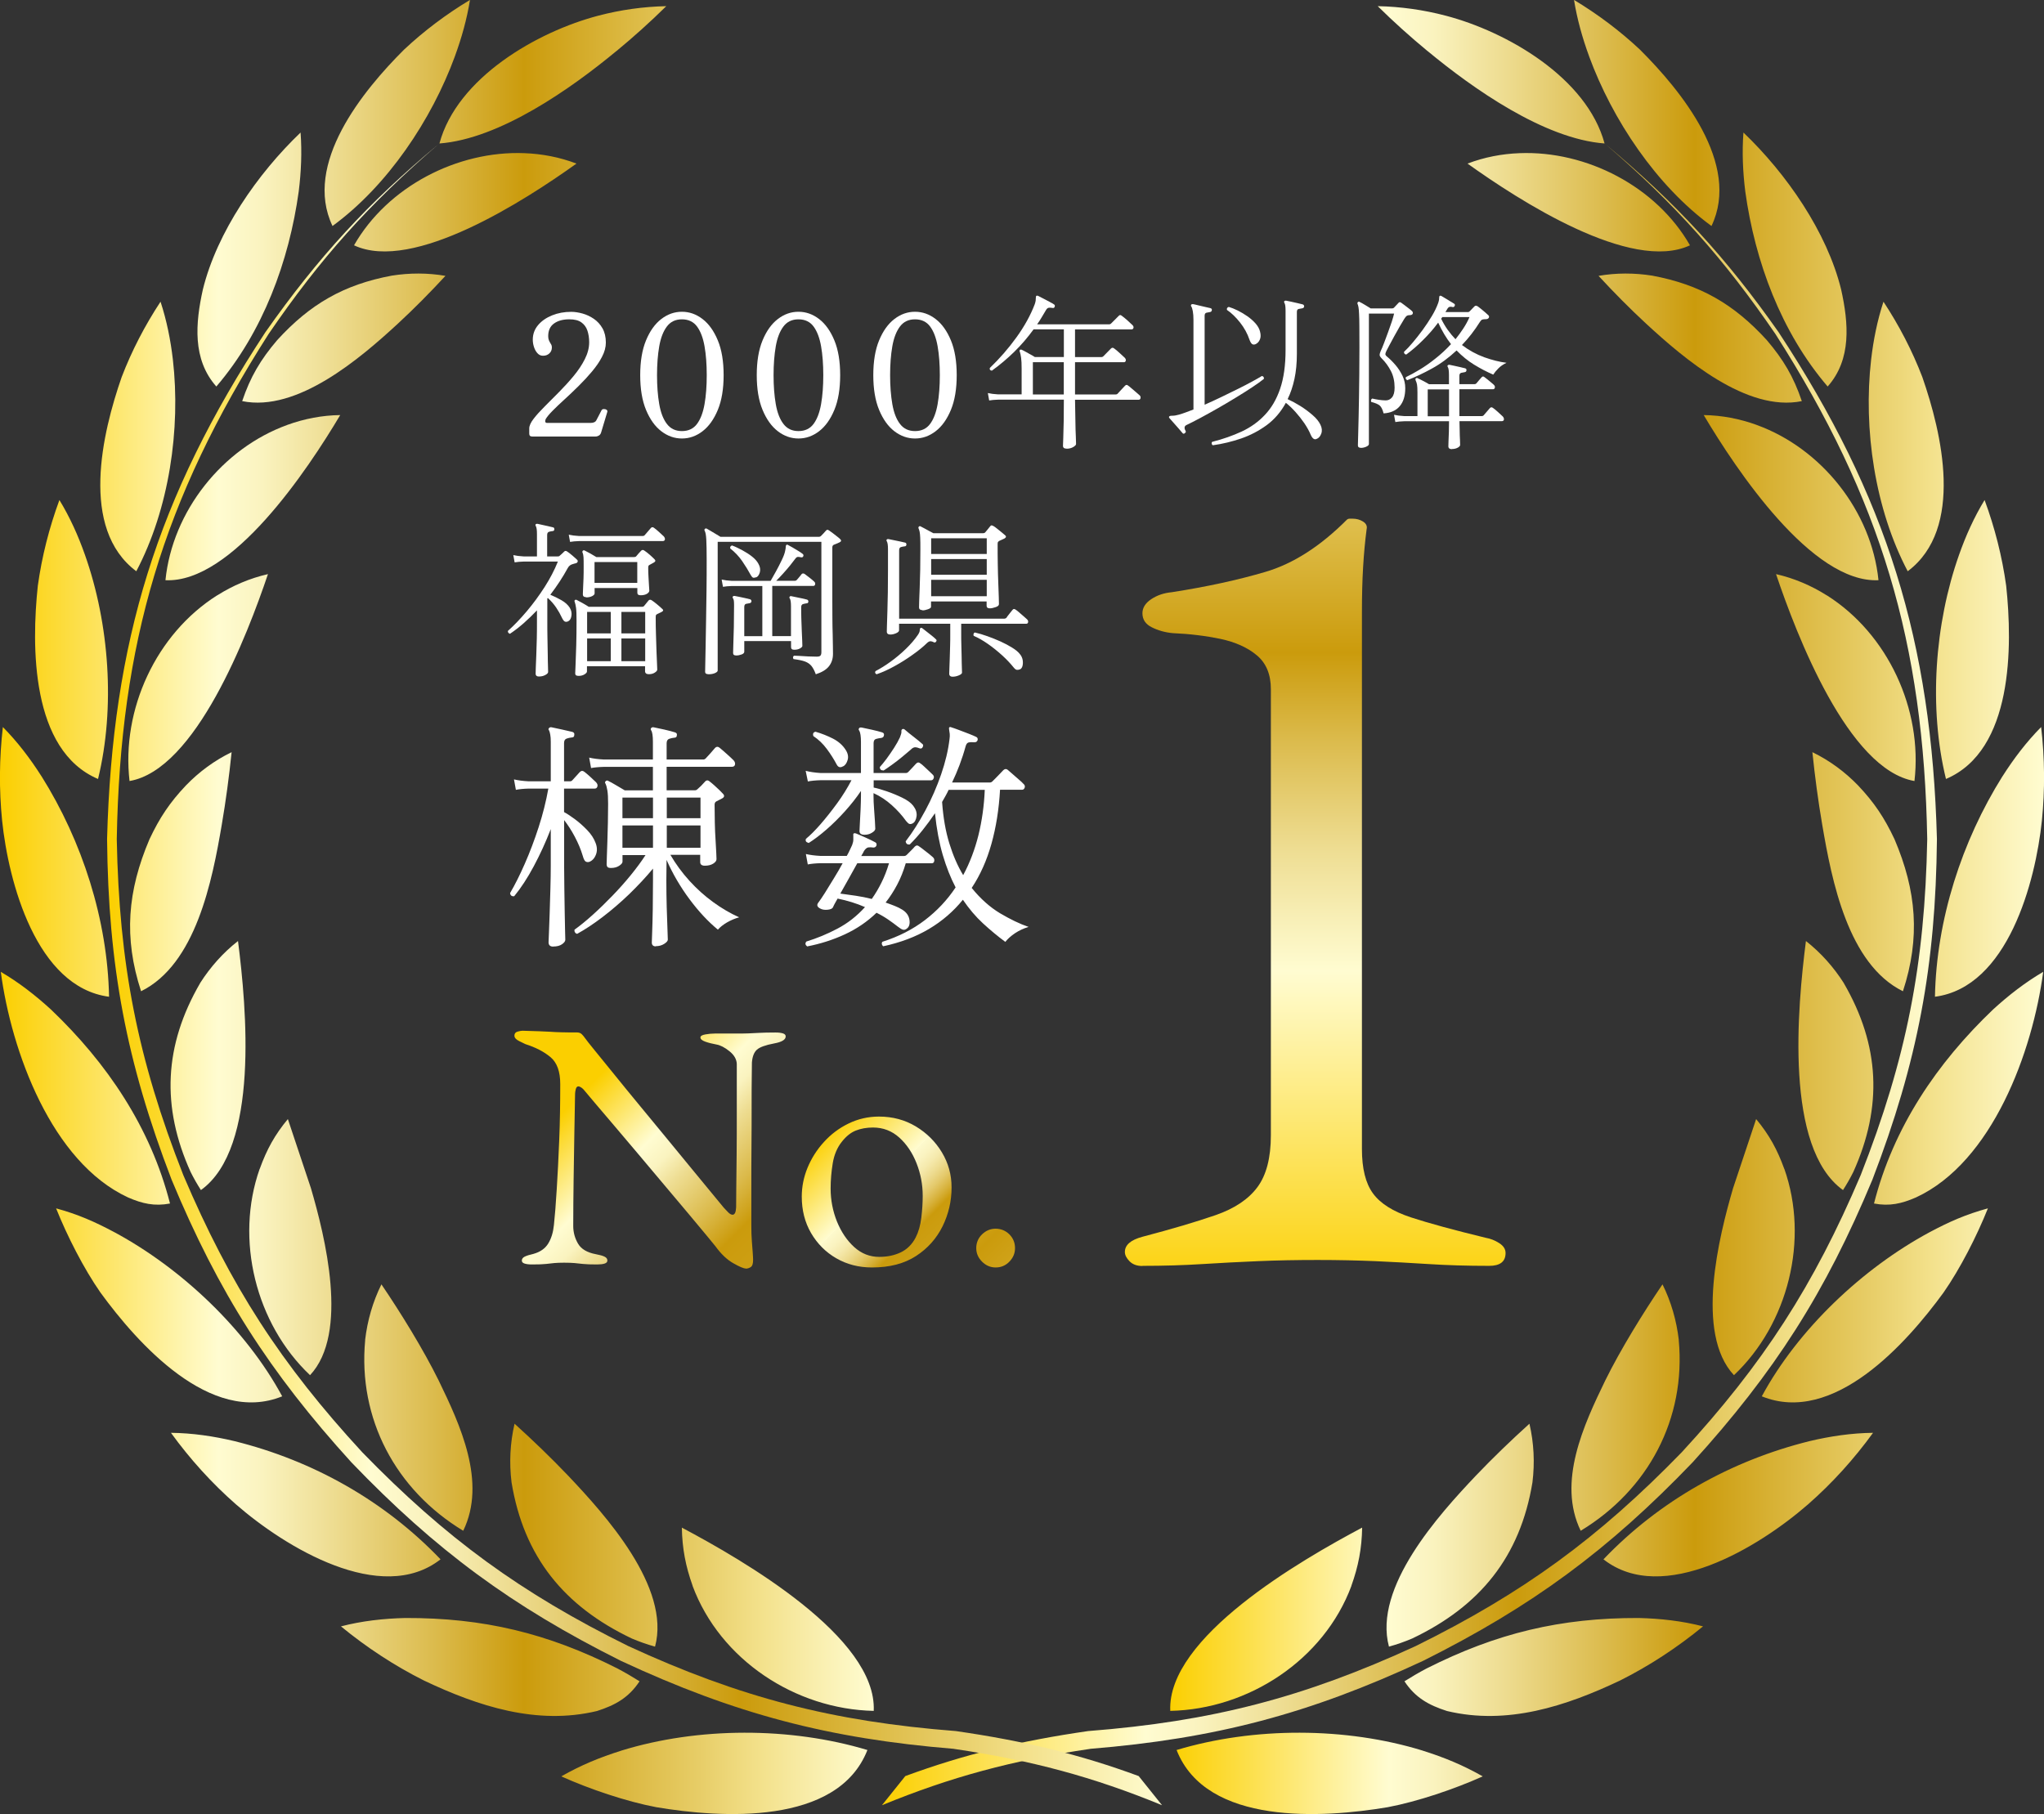
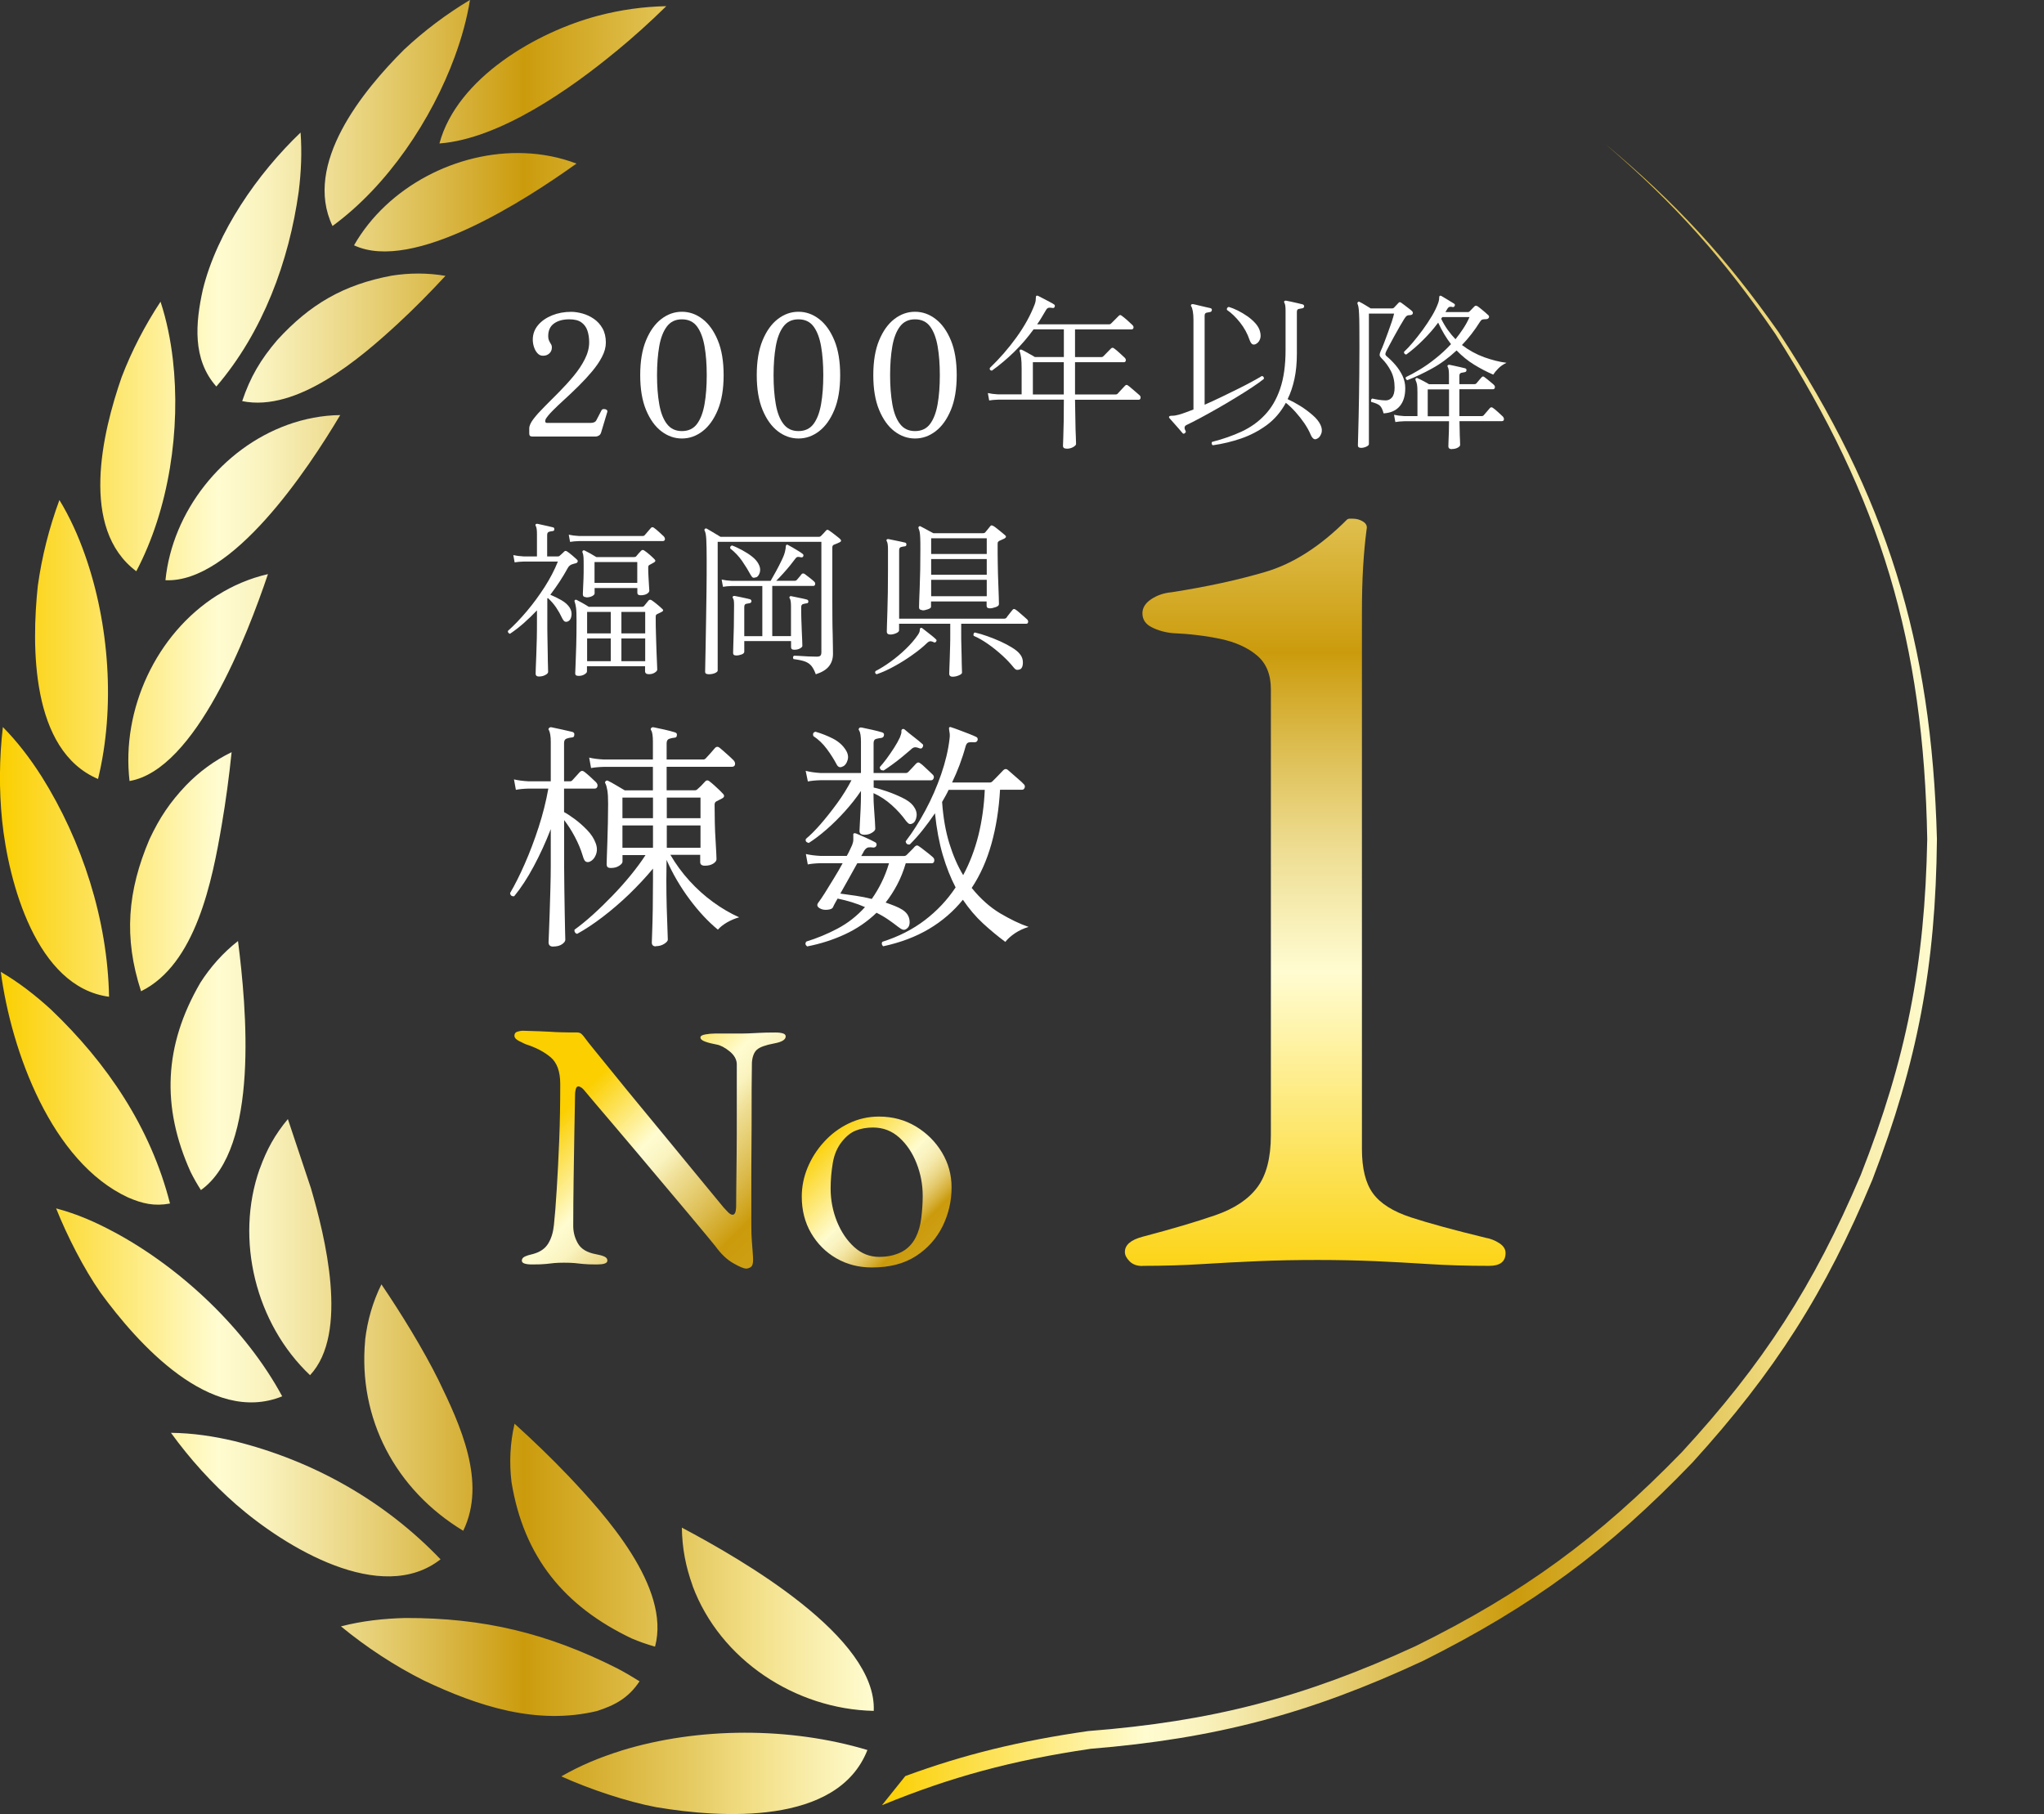
<svg xmlns="http://www.w3.org/2000/svg" xmlns:xlink="http://www.w3.org/1999/xlink" viewBox="0 0 278.34 247.06">
  <rect x="0" y="0" width="278.34" height="247.06" fill="#333333" stroke="none" />
  <linearGradient id="a" gradientUnits="userSpaceOnUse" x1="159.36" x2="278.34" y1="123.53" y2="123.53">
    <stop offset="0" stop-color="#fbcf00" />
    <stop offset=".25" stop-color="#fffcd1" />
    <stop offset=".3" stop-color="#faf3bf" />
    <stop offset=".38" stop-color="#eedd92" />
    <stop offset=".5" stop-color="#dbba4b" />
    <stop offset=".6" stop-color="#cb9b0c" />
    <stop offset=".8" stop-color="#e7cd67" />
    <stop offset=".87" stop-color="#f3e18b" />
    <stop offset="1" stop-color="#fffcd1" />
  </linearGradient>
  <linearGradient id="b" x1="120.12" x2="263.76" xlink:href="#a" y1="132.74" y2="132.74" />
  <linearGradient id="c" x1="0" x2="118.98" xlink:href="#a" />
  <linearGradient id="d" x1="14.58" x2="158.22" xlink:href="#a" y1="132.74" y2="132.74" />
  <linearGradient id="e" gradientUnits="userSpaceOnUse" x1="60.29" x2="171.92" y1="127.64" y2="239.27">
    <stop offset=".18" stop-color="#fbcf00" />
    <stop offset=".25" stop-color="#fffcd1" />
    <stop offset=".27" stop-color="#faf3bf" />
    <stop offset=".29" stop-color="#eedd92" />
    <stop offset=".33" stop-color="#dbba4b" />
    <stop offset=".36" stop-color="#cb9b0c" />
    <stop offset=".73" stop-color="#e7cd67" />
    <stop offset=".87" stop-color="#f3e18b" />
    <stop offset="1" stop-color="#fffcd1" />
  </linearGradient>
  <linearGradient id="f" gradientUnits="userSpaceOnUse" x1="75.13" x2="166.78" y1="118.23" y2="209.88">
    <stop offset=".4" stop-color="#fbcf00" />
    <stop offset=".48" stop-color="#fffcd1" />
    <stop offset=".48" stop-color="#fdf9cc" />
    <stop offset=".49" stop-color="#faf3c0" />
    <stop offset=".5" stop-color="#f5e9ac" />
    <stop offset=".51" stop-color="#eddb8f" />
    <stop offset=".52" stop-color="#e4c96b" />
    <stop offset=".53" stop-color="#d8b33e" />
    <stop offset=".54" stop-color="#cb9b0c" />
    <stop offset=".78" stop-color="#e7cd67" />
    <stop offset=".87" stop-color="#f3e18b" />
    <stop offset="1" stop-color="#fffcd1" />
  </linearGradient>
  <linearGradient id="g" gradientUnits="userSpaceOnUse" x1="80.61" x2="173.71" y1="114.98" y2="208.08">
    <stop offset="0" stop-color="#fbcf00" />
    <stop offset=".25" stop-color="#fffcd1" />
    <stop offset=".29" stop-color="#faf3bf" />
    <stop offset=".37" stop-color="#eedd92" />
    <stop offset=".49" stop-color="#dbba4b" />
    <stop offset=".58" stop-color="#cb9b0c" />
    <stop offset=".79" stop-color="#e7cd67" />
    <stop offset=".87" stop-color="#f3e18b" />
    <stop offset="1" stop-color="#fffcd1" />
  </linearGradient>
  <linearGradient id="h" gradientUnits="userSpaceOnUse" x1="179.11" x2="179.11" y1="177.41" y2="10.39">
    <stop offset="0" stop-color="#fbcf00" />
    <stop offset=".27" stop-color="#fffcd1" />
    <stop offset=".3" stop-color="#faf3bf" />
    <stop offset=".37" stop-color="#eedd92" />
    <stop offset=".46" stop-color="#dbba4b" />
    <stop offset=".53" stop-color="#cb9b0c" />
    <stop offset=".68" stop-color="#e7cd67" />
    <stop offset=".74" stop-color="#f3e18b" />
    <stop offset="1" stop-color="#fffcd1" />
  </linearGradient>
-   <path d="m216.39 7.66c3.17 8.65 9.17 17.64 16.67 23.12 4.04-8.45-4.15-18.45-9.74-24.02-2.74-2.57-5.77-4.84-8.98-6.77.42 2.61 1.14 5.18 2.05 7.66zm-22.66 230.76c-10.48-3.23-23-3.24-33.51-.08 4.05 10.34 20.01 9.26 28.74 7.79 4.09-.77 9.13-2.48 12.95-4.2-2.71-1.54-5.21-2.57-8.19-3.51zm29.42-18.06c-10.66-.03-19.37 2.07-28.88 6.87-1.04.55-2.02 1.12-3.02 1.75 1.47 2.23 3.3 3.25 5.8 4.05 8.19 1.96 16.17-.65 23.55-4.15 4.03-2.02 7.83-4.52 11.31-7.38-2.85-.74-5.82-1.07-8.76-1.14zm23.27-24.09c-10.69 2.65-20.45 8.13-28.07 16.1 8.09 6.33 21.18-1.66 27.85-7.48 3.31-2.9 6.28-6.19 8.86-9.75-2.9.03-5.82.46-8.64 1.13zm16.32-28.44c-9.11 4.91-17.89 13.2-22.83 22.34 9.77 3.96 19.71-7.22 24.74-14.12 2.27-3.25 4.55-7.72 6.05-11.48-2.97.81-5.24 1.81-7.96 3.26zm8.68-30.36c-7.66 7.3-13.6 16.09-16.23 26.44 2.12.4 3.77.02 5.72-.83 10.4-4.81 15.89-19.88 17.32-30.72-2.45 1.43-4.72 3.2-6.81 5.11zm1.28-31.77c-5.58 8.89-9.01 19.59-9.21 30.05 9.92-1.3 13.7-15.68 14.56-23.97.43-4.24.39-8.53-.1-12.76-1.99 2.01-3.73 4.3-5.25 6.69zm-5.93-30.13c-3.32 9.39-4.15 20.81-1.78 30.52 9.17-3.89 9.07-18.13 8.2-26.31-.55-3.98-1.55-7.91-2.94-11.68-1.43 2.34-2.57 4.88-3.48 7.47zm-11.97-26.61c-1.09 9.47.51 20.36 4.98 28.84 7.74-5.8 4.64-18.85 1.99-26.45-1.38-3.6-3.17-7.04-5.29-10.26-.84 2.55-1.37 5.21-1.68 7.87zm-17.14-22.89c1.32 9.53 4.88 19.17 11.22 26.57 3.29-3.71 2.84-8.66 1.84-13.19-1.92-7.85-7.47-15.82-13.31-21.4-.2 2.67-.08 5.37.25 8.02zm-30.73-5.21c9.12-.36 18.64 4.56 23.2 12.55-8.05 3.77-23.37-6.18-30.29-11.13 2.27-.87 4.67-1.33 7.09-1.42zm-22.9 195.12c-3.75 10.09-14.02 16.81-24.67 17.03-.45-10.02 17.77-20.52 26.13-24.96-.05 2.84-.51 5.25-1.47 7.93zm24.65-14.09c-1.67 10.14-7.15 16.87-16.37 21.26-1.06.45-2.06.8-3.17 1.11-2.17-8.08 6.81-17.98 11.84-23.29 2.34-2.45 4.78-4.8 7.29-7.07.61 2.62.74 5.32.41 7.99zm19.92-19.39c1.01 10.73-4.16 20.42-13.35 25.98-3.22-6.63.41-14.42 3.35-20.48 2.1-4.25 5.15-9.19 7.79-13.08 1.18 2.38 1.91 4.94 2.22 7.58zm14.38-23.31c3.39 9.62.54 21.1-6.86 28.1-5.35-5.71-2.03-18.93-.12-25.47l3.14-9.41c1.78 2.14 2.88 4.15 3.83 6.78zm8.1-25.29c4.91 8.46 5.31 16.82 1.29 25.72-.43.86-.88 1.65-1.4 2.46-8-5.73-6.2-24.88-5.05-33.92 2.04 1.6 3.77 3.55 5.16 5.73zm1.93-26.94c2.21 2.33 3.6 4.42 4.97 7.33 3 7.04 3.54 13.39 1.15 20.71-7.47-3.68-9.69-15.05-10.99-22.68-.56-3.27-1-6.57-1.34-9.88 2.33 1.13 4.42 2.67 6.22 4.53zm-4.26-25.89c8.33 5.25 13.08 15.56 11.95 25.3-9.02-1.55-16.04-19.85-18.85-28.18 2.45.56 4.78 1.55 6.9 2.89zm-9.55-23.2c8.85 3.2 15.65 11.76 16.6 21.15-9.08.43-19.38-15.06-23.8-22.49 2.46.03 4.89.5 7.21 1.34zm-14.21-20.33c6.54 1.22 11.13 3.88 15.6 8.78 2.26 2.65 3.66 5.01 4.77 8.31-7.49 1.53-16.03-5.78-21.19-10.54-2.25-2.08-4.41-4.27-6.49-6.52 2.42-.42 4.89-.41 7.31-.03zm-30.58-30.58c6.16 5.1 15.87 11.96 24.09 12.58-2.41-8.95-13.3-15.23-21.65-17.41-3.01-.79-6.13-1.23-9.24-1.29 2.17 2.14 4.44 4.18 6.79 6.12z" fill="url(#a)" />
  <path d="m148.44 238.18c17.05-1.39 29.82-4.75 45.34-11.98 14.84-7.42 25.21-15.06 36.7-27.03 11.18-12.29 18.11-23.16 24.49-38.5 6.18-16.1 8.62-29.14 8.79-46.39-.72-26.89-6.8-46.58-21.57-69.05-7.19-10.22-13.98-17.6-23.57-25.6 9.45 8.13 16.13 15.59 23.16 25.88 14.36 22.5 20.19 42.08 20.66 68.78-.32 17.03-2.83 29.9-9.06 45.75-6.4 15.06-13.29 25.73-24.38 37.76-11.36 11.69-21.59 19.16-36.21 26.38-15.26 7.03-27.81 10.27-44.61 11.58-9.25 1.33-16.9 3.18-24.9 6.13l-3.18 3.97c9.35-3.85 17.8-6.12 28.32-7.67z" fill="url(#b)" />
  <path d="m61.95 7.66c-3.17 8.65-9.17 17.64-16.67 23.12-4.04-8.45 4.15-18.45 9.74-24.02 2.74-2.57 5.77-4.84 8.98-6.77-.42 2.61-1.14 5.18-2.05 7.66zm22.66 230.76c10.48-3.23 23-3.24 33.51-.08-4.05 10.34-20.01 9.26-28.74 7.79-4.09-.77-9.13-2.48-12.95-4.2 2.71-1.54 5.21-2.57 8.19-3.51zm-29.42-18.06c10.66-.03 19.37 2.07 28.88 6.87 1.04.55 2.02 1.12 3.02 1.75-1.47 2.23-3.3 3.25-5.8 4.05-8.19 1.96-16.17-.65-23.55-4.15-4.03-2.02-7.83-4.52-11.31-7.38 2.85-.74 5.82-1.07 8.76-1.14zm-23.27-24.09c10.69 2.65 20.45 8.13 28.07 16.1-8.09 6.33-21.18-1.66-27.85-7.48-3.31-2.9-6.28-6.19-8.86-9.75 2.9.03 5.82.46 8.64 1.13zm-16.32-28.44c9.11 4.91 17.89 13.2 22.83 22.34-9.77 3.96-19.71-7.22-24.74-14.12-2.27-3.25-4.55-7.72-6.05-11.48 2.97.81 5.24 1.81 7.96 3.26zm-8.68-30.36c7.66 7.3 13.6 16.09 16.23 26.44-2.12.4-3.77.02-5.72-.83-10.4-4.82-15.89-19.88-17.32-30.72 2.45 1.43 4.72 3.2 6.81 5.11zm-1.28-31.77c5.58 8.89 9.01 19.59 9.21 30.05-9.92-1.3-13.7-15.68-14.56-23.97-.43-4.24-.39-8.53.1-12.76 1.99 2.01 3.73 4.3 5.25 6.69zm5.93-30.13c3.32 9.39 4.15 20.81 1.78 30.52-9.17-3.89-9.07-18.13-8.2-26.31.55-3.98 1.55-7.91 2.94-11.68 1.43 2.34 2.57 4.88 3.48 7.47zm11.97-26.61c1.09 9.47-.51 20.36-4.98 28.84-7.74-5.8-4.64-18.85-1.99-26.45 1.38-3.6 3.17-7.04 5.29-10.26.84 2.55 1.37 5.21 1.68 7.87zm17.14-22.89c-1.32 9.53-4.88 19.17-11.22 26.57-3.29-3.71-2.84-8.66-1.84-13.19 1.92-7.85 7.47-15.82 13.31-21.4.2 2.67.08 5.37-.25 8.02zm30.73-5.21c-9.12-.36-18.64 4.56-23.2 12.55 8.05 3.77 23.37-6.18 30.29-11.13-2.27-.87-4.67-1.33-7.09-1.42zm22.9 195.12c3.75 10.09 14.02 16.81 24.67 17.03.45-10.02-17.77-20.52-26.13-24.96.05 2.84.51 5.25 1.47 7.93zm-24.65-14.09c1.67 10.14 7.15 16.87 16.37 21.26 1.06.45 2.06.8 3.17 1.11 2.17-8.08-6.81-17.98-11.84-23.29-2.34-2.45-4.78-4.8-7.29-7.07-.61 2.62-.74 5.32-.41 7.99zm-19.93-19.39c-1.01 10.73 4.16 20.42 13.35 25.98 3.22-6.63-.41-14.42-3.35-20.48-2.1-4.25-5.15-9.19-7.79-13.08-1.18 2.38-1.91 4.94-2.22 7.58zm-14.37-23.31c-3.39 9.62-.54 21.1 6.86 28.1 5.35-5.71 2.03-18.93.12-25.47l-3.14-9.41c-1.78 2.14-2.88 4.15-3.83 6.78zm-8.11-25.29c-4.91 8.46-5.31 16.82-1.29 25.72.43.86.88 1.65 1.4 2.46 8-5.73 6.2-24.88 5.05-33.92-2.04 1.6-3.77 3.55-5.16 5.73zm-1.92-26.94c-2.21 2.33-3.6 4.42-4.97 7.33-3 7.04-3.54 13.39-1.15 20.71 7.47-3.68 9.69-15.05 10.99-22.68.56-3.27 1-6.57 1.34-9.88-2.33 1.13-4.42 2.67-6.22 4.53zm4.26-25.89c-8.33 5.25-13.08 15.56-11.95 25.3 9.02-1.55 16.04-19.85 18.85-28.18-2.45.56-4.78 1.55-6.9 2.89zm9.54-23.2c-8.85 3.2-15.65 11.76-16.6 21.15 9.08.43 19.38-15.06 23.8-22.49-2.46.03-4.89.5-7.21 1.34zm14.22-20.33c-6.54 1.22-11.13 3.88-15.6 8.78-2.26 2.65-3.66 5.01-4.77 8.31 7.49 1.53 16.03-5.78 21.19-10.54 2.25-2.08 4.41-4.27 6.49-6.52-2.42-.42-4.89-.41-7.31-.03zm30.58-30.58c-6.16 5.1-15.87 11.96-24.09 12.58 2.41-8.95 13.3-15.23 21.65-17.41 3.01-.79 6.13-1.23 9.24-1.29-2.17 2.14-4.44 4.18-6.79 6.12z" fill="url(#c)" />
-   <path d="m129.9 238.18c-17.05-1.39-29.82-4.75-45.34-11.98-14.84-7.42-25.21-15.06-36.7-27.03-11.18-12.29-18.11-23.16-24.49-38.5-6.18-16.1-8.62-29.14-8.79-46.39.72-26.89 6.8-46.58 21.57-69.05 7.19-10.22 13.98-17.6 23.57-25.6-9.45 8.13-16.13 15.59-23.16 25.88-14.36 22.5-20.19 42.08-20.66 68.78.32 17.03 2.83 29.9 9.06 45.75 6.4 15.06 13.29 25.73 24.38 37.76 11.36 11.69 21.59 19.16 36.21 26.38 15.26 7.03 27.81 10.27 44.61 11.58 9.25 1.33 16.9 3.18 24.9 6.13l3.18 3.97c-9.35-3.85-17.8-6.12-28.32-7.67z" fill="url(#d)" />
  <g fill="#fff">
    <path d="m72.46 59.45c-.26 0-.39-.13-.39-.39v-.71c0-.37.2-.8.59-1.31s.9-1.07 1.52-1.69 1.28-1.28 1.97-1.98 1.35-1.42 1.97-2.17 1.13-1.51 1.52-2.29c.39-.77.59-1.54.59-2.29 0-.58-.08-1.11-.24-1.59s-.44-.85-.83-1.13-.94-.41-1.64-.41c-.86 0-1.55.19-2.08.57s-.79.96-.79 1.72c0 .22.03.4.09.55s.15.31.25.48c.11.15.16.32.16.51 0 .34-.12.61-.35.82s-.51.31-.85.31c-.31 0-.56-.11-.77-.35-.21-.23-.36-.51-.47-.85s-.16-.67-.16-.99c0-.75.24-1.41.72-1.98s1.12-1.01 1.91-1.33 1.65-.48 2.59-.48c.49 0 1.01.08 1.55.23s1.06.39 1.54.72.88.76 1.18 1.29.46 1.18.46 1.94c0 .63-.17 1.28-.52 1.94-.34.67-.8 1.33-1.36 2s-1.16 1.32-1.81 1.96c-.64.64-1.28 1.24-1.9 1.81s-1.17 1.08-1.63 1.55c-.47.47-.79.86-.98 1.18-.12.34-.05.51.21.51h5.91c.41 0 .68-.13.8-.39.09-.17.21-.41.37-.71.15-.31.26-.51.32-.62s.16-.16.3-.17c.14 0 .26.02.37.09s.15.17.12.29l-.85 2.83c-.06.18-.16.32-.3.4s-.28.13-.44.13z" />
    <path d="m92.86 59.72c-1.01 0-1.95-.33-2.81-.99s-1.55-1.63-2.08-2.91-.79-2.86-.79-4.73.26-3.45.79-4.73 1.22-2.25 2.08-2.91 1.79-.99 2.81-.99 1.95.33 2.81.99 1.55 1.63 2.08 2.91.79 2.86.79 4.73-.26 3.45-.79 4.73-1.22 2.25-2.08 2.91-1.79.99-2.81.99zm0-1.01c.89 0 1.58-.33 2.06-.98s.82-1.55 1.02-2.69.3-2.46.3-3.94-.1-2.8-.3-3.94-.54-2.04-1.02-2.69-1.17-.98-2.06-.98-1.56.33-2.05.98-.84 1.55-1.04 2.7-.3 2.46-.3 3.93.1 2.78.3 3.93.54 2.05 1.04 2.7c.49.65 1.17.98 2.05.98z" />
    <path d="m108.73 59.72c-1.01 0-1.95-.33-2.81-.99s-1.55-1.63-2.08-2.91-.79-2.86-.79-4.73.26-3.45.79-4.73 1.22-2.25 2.08-2.91 1.79-.99 2.81-.99 1.95.33 2.81.99 1.55 1.63 2.08 2.91.79 2.86.79 4.73-.26 3.45-.79 4.73-1.22 2.25-2.08 2.91-1.79.99-2.81.99zm0-1.01c.89 0 1.58-.33 2.06-.98s.82-1.55 1.02-2.69.3-2.46.3-3.94-.1-2.8-.3-3.94-.54-2.04-1.02-2.69-1.17-.98-2.06-.98-1.56.33-2.05.98-.84 1.55-1.04 2.7-.3 2.46-.3 3.93.1 2.78.3 3.93.54 2.05 1.04 2.7c.49.65 1.17.98 2.05.98z" />
    <path d="m124.6 59.72c-1.01 0-1.95-.33-2.81-.99s-1.55-1.63-2.08-2.91-.79-2.86-.79-4.73.26-3.45.79-4.73 1.22-2.25 2.08-2.91 1.79-.99 2.81-.99 1.95.33 2.81.99 1.55 1.63 2.08 2.91.79 2.86.79 4.73-.26 3.45-.79 4.73-1.22 2.25-2.08 2.91-1.79.99-2.81.99zm0-1.01c.89 0 1.58-.33 2.06-.98s.82-1.55 1.02-2.69.3-2.46.3-3.94-.1-2.8-.3-3.94-.54-2.04-1.02-2.69-1.17-.98-2.06-.98-1.56.33-2.05.98-.84 1.55-1.04 2.7-.3 2.46-.3 3.93.1 2.78.3 3.93.54 2.05 1.04 2.7c.49.65 1.17.98 2.05.98z" />
    <path d="m145.23 61.1c-.32 0-.48-.13-.48-.39 0-.09.01-.45.04-1.07.02-.62.04-1.4.06-2.33.01-.94.02-1.89.02-2.88h-8.95c-.51.02-.91.05-1.22.11l-.18-1.01c.38.09.85.15 1.4.18h3.2v-3.5c0-.63-.02-1.12-.07-1.47s-.11-.64-.18-.85c-.06-.08-.05-.15.02-.23.06-.06.15-.07.25-.02.11.05.28.13.51.26s.46.26.7.39.43.24.56.33h3.96v-3.77h-4.12c-.81 1.12-1.69 2.14-2.64 3.07s-1.96 1.78-3.04 2.56c-.25-.03-.34-.15-.28-.37 1.32-1.26 2.53-2.65 3.62-4.16 1.1-1.52 1.93-3.03 2.5-4.53.06-.18.1-.34.12-.47.01-.13.02-.24.02-.33 0-.17.02-.28.07-.32s.13-.05.25 0c.18.09.42.21.7.36s.56.29.84.44.48.26.62.36c.11.06.14.17.09.32-.05.14-.15.19-.3.16s-.31-.04-.47-.03c-.16 0-.3.12-.42.33-.2.34-.4.67-.59.99s-.39.64-.61.94h9.82c.09 0 .17-.03.23-.09l1.06-1.06c.12-.14.26-.15.41-.02.21.15.48.37.78.64.31.28.54.49.69.64.12.12.16.25.13.38-.04.13-.13.2-.26.2h-7.7v3.77h3.61c.09 0 .18-.04.25-.11l1.04-1.06c.12-.12.26-.13.41-.02.21.15.48.37.79.66.31.28.54.49.68.63.12.14.17.27.13.4s-.12.2-.24.2h-6.67v4.39h5.54c.11 0 .19-.03.25-.09.05-.06.14-.17.29-.32s.29-.31.44-.47.24-.26.29-.31c.14-.14.28-.15.41-.02.12.08.29.21.49.39.21.18.42.36.63.54s.37.31.46.4c.11.11.15.23.12.38s-.12.22-.25.22h-8.67c.01 1.04.03 2 .05 2.88.01.87.03 1.59.06 2.15.02.56.03.89.03 1 0 .12-.13.26-.38.41s-.56.23-.91.23zm-4.58-7.38h4.21v-4.39h-4.21z" />
-     <path d="m161.33 59.01c-.12.09-.23.08-.32-.05-.12-.15-.3-.36-.53-.62s-.46-.52-.68-.77-.4-.46-.54-.61c-.08-.09-.09-.17-.05-.23.05-.08.19-.11.44-.11s.56-.05.94-.16c.26-.08.55-.17.87-.29s.67-.25 1.06-.4v-12.17c0-.49-.03-.9-.09-1.22s-.13-.54-.21-.64c-.06-.11-.06-.19 0-.25.05-.06.12-.08.23-.07.17.03.41.08.71.16.31.08.62.15.94.22s.57.13.74.17c.15.05.21.14.18.28-.01.14-.1.22-.25.25-.15.02-.31.05-.48.09-.17.05-.25.18-.25.41v12.12c.74-.32 1.49-.67 2.28-1.05.78-.38 1.53-.74 2.25-1.1s1.37-.69 1.93-1c.57-.31 1.01-.56 1.33-.76.21.03.31.16.28.39-.38.31-.9.68-1.56 1.12s-1.4.91-2.21 1.4c-.81.5-1.64.99-2.48 1.47s-1.64.92-2.38 1.32-1.38.72-1.9.97c-.31.14-.35.41-.14.8.08.12.04.23-.12.32zm3.82 1.63c-.08-.05-.13-.11-.15-.21s0-.18.06-.25c1.46-.37 2.79-.84 4.01-1.4 1.22-.57 2.28-1.32 3.17-2.27.9-.94 1.59-2.13 2.08-3.56s.74-3.19.74-5.28v-5.34c0-.57-.05-.93-.16-1.08-.05-.08-.05-.16 0-.25.08-.05.15-.06.23-.05.17.03.4.08.69.14s.59.13.89.2.53.13.7.17c.12.05.18.14.18.28-.02.14-.1.22-.25.25-.17.02-.33.05-.5.09s-.24.18-.24.41v5.7c0 1.26-.11 2.4-.33 3.42s-.53 1.94-.93 2.75c.55.25 1.13.56 1.74.94s1.16.8 1.67 1.24.86.88 1.06 1.31c.21.43.25.83.11 1.21s-.35.62-.64.72c-.29.14-.55-.04-.78-.53-.21-.52-.51-1.05-.87-1.59-.37-.54-.77-1.05-1.21-1.54s-.88-.91-1.32-1.26c-.69 1.26-1.56 2.27-2.62 3.05-1.06.77-2.22 1.38-3.47 1.81-1.26.43-2.54.74-3.84.92zm5.77-13.75c-.15.06-.29.05-.41-.03s-.24-.27-.35-.56c-.29-.86-.72-1.65-1.3-2.38s-1.17-1.3-1.78-1.71c-.05-.21.04-.35.25-.41.37.11.77.27 1.22.49.44.22.88.48 1.31.78s.8.63 1.12.99c.31.36.52.73.61 1.12.11.43.1.79-.04 1.09-.13.3-.34.51-.63.63z" />
+     <path d="m161.33 59.01c-.12.09-.23.08-.32-.05-.12-.15-.3-.36-.53-.62s-.46-.52-.68-.77-.4-.46-.54-.61c-.08-.09-.09-.17-.05-.23.05-.08.19-.11.44-.11s.56-.05.94-.16c.26-.08.55-.17.87-.29s.67-.25 1.06-.4v-12.17c0-.49-.03-.9-.09-1.22s-.13-.54-.21-.64c-.06-.11-.06-.19 0-.25.05-.06.12-.08.23-.07.17.03.41.08.71.16.31.08.62.15.94.22s.57.13.74.17c.15.05.21.14.18.28-.01.14-.1.22-.25.25-.15.02-.31.05-.48.09-.17.05-.25.18-.25.41v12.12c.74-.32 1.49-.67 2.28-1.05.78-.38 1.53-.74 2.25-1.1s1.37-.69 1.93-1c.57-.31 1.01-.56 1.33-.76.21.03.31.16.28.39-.38.31-.9.68-1.56 1.12s-1.4.91-2.21 1.4c-.81.5-1.64.99-2.48 1.47s-1.64.92-2.38 1.32-1.38.72-1.9.97c-.31.14-.35.41-.14.8.08.12.04.23-.12.32zm3.82 1.63c-.08-.05-.13-.11-.15-.21s0-.18.06-.25c1.46-.37 2.79-.84 4.01-1.4 1.22-.57 2.28-1.32 3.17-2.27.9-.94 1.59-2.13 2.08-3.56s.74-3.19.74-5.28v-5.34c0-.57-.05-.93-.16-1.08-.05-.08-.05-.16 0-.25.08-.05.15-.06.23-.05.17.03.4.08.69.14s.59.13.89.2.53.13.7.17c.12.05.18.14.18.28-.02.14-.1.22-.25.25-.17.02-.33.05-.5.09s-.24.18-.24.41v5.7c0 1.26-.11 2.4-.33 3.42s-.53 1.94-.93 2.75c.55.25 1.13.56 1.74.94s1.16.8 1.67 1.24.86.88 1.06 1.31c.21.43.25.83.11 1.21s-.35.62-.64.72c-.29.14-.55-.04-.78-.53-.21-.52-.51-1.05-.87-1.59-.37-.54-.77-1.05-1.21-1.54s-.88-.91-1.32-1.26c-.69 1.26-1.56 2.27-2.62 3.05-1.06.77-2.22 1.38-3.47 1.81-1.26.43-2.54.74-3.84.92zm5.77-13.75c-.15.06-.29.05-.41-.03s-.24-.27-.35-.56c-.29-.86-.72-1.65-1.3-2.38s-1.17-1.3-1.78-1.71c-.05-.21.04-.35.25-.41.37.11.77.27 1.22.49.44.22.88.48 1.31.78s.8.63 1.12.99c.31.36.52.73.61 1.12.11.43.1.79-.04 1.09-.13.3-.34.51-.63.63" />
    <path d="m185.32 60.99c-.28 0-.41-.11-.41-.32 0-.14.02-.77.05-1.9s.07-2.67.1-4.62.06-4.23.06-6.82c0-1.18 0-2.14-.01-2.86 0-.73-.02-1.3-.04-1.71s-.04-.72-.08-.92-.08-.35-.13-.46c-.03-.09-.02-.17.05-.23.08-.08.16-.08.25-.02.17.08.41.21.72.4s.57.35.77.47h2.94c.11 0 .19-.04.25-.11l.6-.64c.09-.12.21-.13.37-.02.11.08.26.19.46.34s.4.31.6.46.34.27.41.34c.11.11.14.23.09.37-.06.12-.2.18-.41.18-.17 0-.3.03-.39.09s-.21.2-.34.41c-.15.25-.36.59-.61 1.02s-.51.89-.77 1.37-.49.9-.69 1.28-.33.62-.39.75c-.09.2-.13.34-.12.43.02.08.08.17.18.26.4.32.79.71 1.18 1.16s.71.95.97 1.48c.25.54.38 1.1.38 1.7 0 1.04-.25 1.86-.75 2.45s-1.23.92-2.2.98c-.14-.54-.32-.9-.54-1.08s-.6-.34-1.14-.48c-.05-.09-.05-.18-.02-.28.03-.09.08-.15.16-.18.26.06.56.12.89.17s.65.08.95.08c.34 0 .62-.14.85-.41.23-.28.35-.72.35-1.33 0-.86-.17-1.61-.5-2.25s-.75-1.23-1.28-1.75c-.17-.18-.26-.33-.26-.45s.04-.29.15-.54c.12-.25.27-.59.44-1.05.17-.45.35-.94.54-1.45s.36-1 .52-1.47c.15-.47.26-.84.32-1.12h-3.43v17.76c0 .14-.12.26-.37.37s-.49.16-.74.16zm12.39.18c-.32 0-.48-.13-.48-.39 0-.09 0-.32.02-.69.01-.37.03-.8.05-1.29.01-.49.02-.97.02-1.43h-6.09c-.51.02-.91.05-1.22.11l-.18-.99c.38.09.85.15 1.4.18h1.79v-3.2c0-.54-.02-.9-.06-1.1s-.1-.4-.2-.6c-.03-.11-.02-.19.05-.25.09-.06.18-.06.25 0 .15.06.4.18.74.36s.61.33.8.45h2.71v-1.27c0-.55-.05-.91-.16-1.08-.06-.09-.06-.17 0-.23s.14-.08.23-.07c.17.03.39.08.66.14l.81.18c.27.06.49.11.66.16.15.05.21.14.18.28 0 .14-.08.22-.25.25-.15.02-.31.05-.47.09-.16.05-.24.18-.24.41v1.13h2.05c.11 0 .19-.03.25-.09.08-.09.2-.24.37-.44s.28-.33.34-.39c.08-.09.15-.13.21-.13s.13.04.21.1c.09.06.23.17.4.31.18.15.35.29.53.44s.29.24.33.29c.12.11.17.23.14.38s-.12.22-.25.22h-4.58v3.66h3.04c.11 0 .19-.03.25-.09.08-.09.22-.26.44-.51.21-.25.36-.41.44-.51.12-.12.26-.12.41 0 .17.11.39.3.68.56.28.27.5.47.66.61.12.15.17.3.14.43s-.13.2-.3.2h-5.75c.02.38.03.81.03 1.28s.02.89.04 1.25c.01.37.02.61.02.71 0 .12-.11.25-.33.37s-.48.18-.77.18zm-6.07-9.4c-.09-.03-.16-.09-.2-.17s-.03-.16.01-.24c.55-.26 1.18-.6 1.87-1.02.7-.42 1.42-.92 2.15-1.51.74-.58 1.44-1.23 2.12-1.96-.32-.41-.63-.86-.92-1.35s-.57-1.01-.83-1.58c-.61.83-1.31 1.63-2.08 2.39-.77.77-1.53 1.42-2.27 1.96-.11-.02-.19-.06-.24-.13s-.07-.15-.06-.24c.35-.32.75-.75 1.2-1.28s.89-1.1 1.35-1.72c.45-.62.87-1.25 1.24-1.87.38-.63.66-1.22.86-1.77.06-.18.1-.34.12-.46.01-.12.02-.21.02-.28 0-.12.02-.2.07-.23.05-.05.12-.05.23 0 .21.12.51.3.87.52.37.22.65.39.85.52.12.06.15.17.09.32-.08.14-.18.18-.32.14-.2-.05-.35-.04-.46.02s-.22.21-.34.44l-.14.23h3.01c.08 0 .13 0 .17-.02.04-.01.09-.05.15-.11l.62-.64c.11-.12.26-.12.46 0 .11.08.25.19.44.34.18.15.37.31.55.46s.32.28.41.37c.14.11.17.24.09.39-.08.12-.21.18-.39.18-.21 0-.38.02-.48.05-.11.03-.21.13-.32.3-.75 1.2-1.57 2.25-2.46 3.17.95.72 1.96 1.27 3.02 1.66 1.07.38 2.08.64 3.05.76-.43.2-.8.45-1.1.75s-.54.59-.71.86c-.89-.38-1.76-.84-2.61-1.36s-1.64-1.17-2.38-1.93c-1.09 1.01-2.21 1.84-3.37 2.47-1.16.64-2.27 1.16-3.35 1.58zm2.78 4.92h2.9v-3.66h-2.9zm3.78-10.49c.37-.46.72-.94 1.05-1.44s.62-1.02.86-1.58h-3.7l-.16.23c.26.54.55 1.03.88 1.5.33.46.69.89 1.07 1.29z" />
    <path d="m73.42 92.14c-.32 0-.48-.13-.48-.39 0-.08 0-.34.02-.8.01-.46.04-1.04.07-1.74s.05-1.46.07-2.28.02-1.62.02-2.4v-1.4c-.57.6-1.16 1.17-1.77 1.71s-1.25 1.04-1.91 1.48c-.09-.03-.17-.08-.22-.15s-.07-.15-.06-.24c.86-.77 1.72-1.67 2.59-2.7s1.67-2.13 2.42-3.29c.74-1.16 1.34-2.31 1.8-3.46h-4.65c-.51.02-.92.05-1.24.11l-.18-.99c.38.09.85.15 1.4.18h1.82v-3.06c0-.54-.05-.9-.16-1.08-.06-.09-.06-.18 0-.25.05-.05.12-.06.23-.05.15.03.36.08.63.14s.54.12.82.18.5.11.67.16c.12.02.18.11.18.28-.02.15-.1.23-.25.23-.17.02-.33.05-.49.1s-.24.2-.24.43v2.92h1.43c.12 0 .21-.02.25-.07.09-.08.21-.18.35-.31s.24-.23.32-.31c.11-.09.23-.08.37.02.17.11.4.28.69.53s.51.44.67.6c.08.08.1.17.07.26-.03.1-.1.16-.21.2-.06.02-.14.03-.24.06-.1.02-.19.05-.26.08-.11.03-.22.08-.33.16-.12.08-.22.2-.31.37-.66 1.21-1.45 2.42-2.37 3.63.49.2.99.45 1.51.74.51.29.89.64 1.14 1.03.21.35.29.73.22 1.13s-.23.64-.5.74c-.15.06-.29.06-.41 0s-.25-.24-.39-.53c-.2-.44-.46-.9-.77-1.36s-.69-.9-1.14-1.31l-.07.07v3.01c0 .83 0 1.64.02 2.44s.03 1.52.04 2.17c0 .65.02 1.19.03 1.61s.02.68.02.77c0 .14-.12.28-.37.41-.25.14-.52.21-.83.21zm4.21-18.33-.18-.99c.38.09.85.15 1.4.18h8.67c.11 0 .19-.03.25-.09.08-.09.22-.26.44-.51.21-.25.36-.41.44-.51.12-.12.26-.12.41 0 .17.11.39.3.68.56.28.27.5.47.66.61.12.15.17.3.14.43s-.13.2-.3.2h-11.36c-.52.02-.94.05-1.24.11zm1.19 18.24c-.17 0-.29-.02-.37-.07s-.12-.15-.12-.3c0-.12.02-.53.05-1.21s.06-1.54.09-2.59c.03-1.04.04-2.17.04-3.38 0-.81-.02-1.39-.07-1.73s-.11-.61-.18-.8c-.05-.11-.04-.18.02-.23.08-.08.17-.08.28-.02.15.08.41.21.76.41s.64.37.85.51h7.27c.11 0 .19-.03.25-.09.08-.11.18-.23.31-.38s.23-.27.31-.38c.12-.14.28-.15.46-.02.17.11.41.29.71.54s.53.45.67.59c.23.17.2.32-.09.46-.08.03-.17.07-.27.13s-.2.1-.31.15c-.06.03-.11.07-.14.11-.03.05-.05.15-.05.3 0 .84.01 1.67.04 2.48.02.81.04 1.56.07 2.23.02.68.05 1.23.07 1.66s.03.69.03.78c0 .12-.11.26-.33.4-.22.15-.49.22-.82.22s-.51-.14-.51-.41v-.67h-7.91v.71c0 .12-.11.25-.33.39s-.49.21-.79.21zm.99-10.72c-.12 0-.23-.03-.31-.08s-.13-.16-.13-.33c0-.14.01-.4.03-.78s.04-.84.06-1.37.02-1.07.02-1.62c0-.58 0-1-.02-1.26s-.06-.48-.14-.64c-.03-.11-.01-.19.05-.25.08-.06.16-.07.25-.02.17.08.42.21.76.4s.61.36.83.49h5.11c.14 0 .24-.03.3-.09.09-.12.2-.25.33-.39s.25-.27.36-.39c.14-.14.3-.13.48.02.17.11.39.28.68.53.28.25.5.45.66.62.17.17.14.31-.09.44-.09.06-.19.11-.29.16s-.2.1-.29.16c-.06.03-.11.07-.14.11-.03.05-.05.15-.05.3 0 .38.01.8.04 1.26.02.46.05.86.07 1.21s.04.56.04.63c0 .15-.11.3-.32.43s-.51.2-.87.2c-.29 0-.44-.11-.44-.34v-.64h-5.82v.74c0 .12-.12.24-.34.36-.23.11-.5.17-.8.17zm.14 4.93h3.22v-2.92h-3.22zm0 3.79h3.22v-3.1h-3.22zm1.01-10.67h5.82v-2.83h-5.82zm3.66 6.88h3.24v-2.92h-3.24zm0 3.79h3.24v-3.1h-3.24z" />
    <path d="m96.46 91.82c-.29 0-.44-.11-.44-.32 0-.08 0-.43.02-1.07.01-.64.03-1.47.05-2.51s.04-2.2.06-3.5.04-2.65.06-4.06.02-2.8.02-4.16c0-1.18-.02-2.08-.05-2.7s-.11-1.03-.23-1.23c-.05-.09-.03-.18.05-.25.08-.06.16-.07.25-.02.11.06.28.16.51.3s.47.28.72.43.46.27.63.38h13.43c.09 0 .18-.04.25-.11.12-.12.25-.25.37-.38s.23-.25.32-.36c.08-.08.14-.11.2-.11s.13.04.24.11c.12.08.28.19.47.34s.38.3.58.45c.19.15.33.26.43.36.2.18.17.34-.09.46-.12.06-.25.12-.39.17s-.26.1-.37.15c-.14.06-.21.18-.21.37v7.27c0 .78 0 1.57.01 2.36 0 .79.02 1.52.04 2.2.01.67.03 1.25.03 1.71 0 .47.01.79.01.95 0 .66-.18 1.22-.55 1.69s-.97.83-1.79 1.09c-.18-.49-.38-.87-.59-1.13s-.5-.46-.86-.6c-.37-.14-.9-.25-1.59-.34-.11-.21-.08-.37.09-.46.12 0 .36.01.71.03s.75.05 1.18.07c.44.02.83.03 1.19.03.26 0 .43-.05.51-.15s.12-.25.12-.45v-15.04h-14.12v17.53c0 .12-.12.24-.37.35s-.54.16-.9.16zm3.78-2.55c-.28 0-.41-.11-.41-.34 0-.14.01-.53.03-1.16.02-.64.05-1.43.07-2.37s.03-1.94.03-2.98c0-.28-.01-.48-.03-.62s-.07-.25-.13-.34c-.05-.08-.05-.15 0-.23.06-.06.14-.08.23-.07.17.03.39.07.66.13s.54.11.8.17c.27.06.49.11.66.16.12.05.18.14.18.28-.02.14-.1.22-.25.25-.17.02-.33.05-.49.09-.16.05-.24.19-.24.44v3.96h2.46v-6.83h-4.14c-.51.02-.91.05-1.22.11l-.18-.99c.38.09.85.15 1.4.18h5.27c.2-.34.44-.76.72-1.28.28-.51.55-1.03.79-1.54.25-.51.4-.92.46-1.23.06-.26.09-.46.09-.59s.03-.22.09-.26c.08-.05.15-.04.23.02.15.08.35.19.6.33.25.15.49.3.75.45.25.15.46.29.61.41.12.09.16.2.11.32-.05.14-.15.19-.32.16-.2-.05-.35-.06-.46-.05-.11.02-.22.11-.34.28-.17.23-.4.53-.69.89s-.61.72-.94 1.09-.65.7-.94.99h2.55c.09 0 .18-.04.25-.11.08-.09.19-.22.33-.39.15-.17.25-.3.31-.39.12-.14.28-.15.46-.02.15.11.36.27.63.48s.48.39.63.53c.12.11.17.23.14.38s-.12.22-.25.22h-5.59v6.83h2.55v-4.05c0-.54-.05-.9-.16-1.08-.08-.08-.08-.16 0-.25.03-.06.11-.08.23-.05.15.03.37.07.63.13.27.05.54.11.82.17s.5.11.67.16c.12.05.18.14.18.28-.02.15-.1.23-.25.23-.15.02-.31.05-.48.1s-.25.2-.25.43c0 .49 0 1.02.02 1.59s.04 1.12.06 1.64c.02.53.04.98.06 1.35s.02.6.02.69c0 .11-.11.22-.32.34s-.47.18-.78.18-.44-.12-.44-.37v-.81h-6.37v1.45c0 .15-.12.28-.36.37s-.49.14-.75.14zm2.71-10.65c-.17.06-.3.08-.4.05s-.2-.15-.31-.34c-.34-.63-.73-1.27-1.18-1.92s-.99-1.22-1.62-1.71c-.05-.21.04-.35.25-.41.48.18.95.41 1.43.67s.91.54 1.29.84.67.62.85.95c.25.43.31.83.21 1.2-.11.37-.28.6-.51.69z" />
    <path d="m119.4 91.84c-.23-.09-.29-.24-.18-.44.66-.34 1.35-.77 2.08-1.3s1.42-1.11 2.07-1.74 1.18-1.25 1.6-1.86c.18-.26.28-.48.28-.67s.05-.29.14-.32c.08-.02.15 0 .23.07.14.11.33.25.56.44.24.18.47.37.7.55s.41.34.55.48c.12.09.14.2.05.32-.09.14-.21.17-.34.09-.15-.08-.29-.12-.43-.13-.13 0-.29.07-.47.24-.52.51-1.17 1.04-1.96 1.6-.78.56-1.6 1.08-2.46 1.55-.86.48-1.66.84-2.42 1.1zm10.37.33c-.34 0-.51-.14-.51-.41 0-.06 0-.28.02-.66s.03-.84.05-1.38c.01-.54.03-1.12.05-1.71.02-.6.02-1.15.02-1.66v-1.4h-6.97v.9c0 .14-.13.27-.4.39s-.53.18-.79.18c-.32 0-.48-.14-.48-.41 0-.08 0-.36.02-.84.01-.48.03-1.12.06-1.9.02-.78.04-1.65.06-2.61.01-.96.02-1.94.02-2.96v-2.9c0-.54-.05-.9-.16-1.08-.06-.09-.06-.18 0-.25.05-.05.12-.06.23-.05.17.03.39.08.68.14.28.06.58.12.88.18s.53.11.7.16c.12.02.18.11.18.28-.02.15-.1.23-.25.23-.17.02-.33.05-.5.1-.16.05-.24.2-.24.43v9.32h14.28c.15 0 .27-.05.34-.14.08-.12.21-.31.41-.55.2-.25.34-.41.41-.51.11-.15.25-.16.44-.02.12.08.28.2.48.38s.4.35.61.53.36.31.45.4c.12.12.17.25.14.39s-.11.21-.25.21h-8.86v1.4c0 .43 0 .93.02 1.49.02.57.03 1.12.04 1.67 0 .54.02 1.01.03 1.4.02.39.02.62.02.7 0 .12-.14.25-.43.37-.28.12-.56.18-.82.18zm-4.14-9.07c-.12 0-.23-.03-.33-.08s-.15-.16-.15-.33c0-.09 0-.38.02-.85.02-.48.04-1.08.07-1.83.03-.74.05-1.56.07-2.45.01-.89.02-1.79.02-2.71 0-.71 0-1.24-.02-1.61s-.04-.64-.08-.82-.09-.33-.15-.47c-.03-.09-.02-.17.05-.23.08-.08.16-.08.25-.02.11.05.27.13.48.25s.44.25.68.37.42.22.56.3h6.76c.12 0 .21-.03.28-.09.11-.12.23-.28.38-.46s.26-.32.33-.41c.06-.08.12-.11.18-.11s.15.04.28.11c.11.06.27.18.47.34.21.17.42.34.63.51s.36.29.44.37c.2.15.18.31-.07.46-.11.05-.23.1-.37.17s-.26.13-.37.17c-.06.05-.11.09-.14.13s-.05.13-.05.29c0 .89 0 1.8.02 2.73.01.93.04 1.79.07 2.58s.05 1.45.07 1.97.02.82.02.9c0 .17-.15.31-.46.41-.31.11-.57.16-.78.16-.29 0-.44-.11-.44-.34v-.6h-7.57v.74c0 .12-.14.23-.43.33-.28.1-.53.15-.75.15zm1.17-7.65h7.57v-2.14h-7.57zm0 2.83h7.57v-2.14h-7.57zm0 2.92h7.57v-2.23h-7.57zm12.1 9.95c-.12.06-.26.09-.4.08-.15 0-.3-.12-.47-.33-.46-.57-.99-1.13-1.6-1.68s-1.24-1.06-1.9-1.52-1.3-.83-1.93-1.1c-.05-.09-.05-.18-.02-.28.03-.09.08-.15.16-.18.54.12 1.11.29 1.73.51.61.22 1.21.46 1.79.72.58.27 1.1.54 1.56.83.46.28.8.56 1.01.82.23.26.37.54.43.85.05.31.04.58-.02.82s-.18.39-.33.47z" />
    <path d="m75.33 128.92c-.42 0-.63-.2-.63-.59 0-.09.02-.5.05-1.24s.07-1.64.1-2.72.07-2.19.1-3.33.05-2.17.05-3.07v-5.05c-.68 1.76-1.45 3.44-2.31 5.05s-1.75 2.97-2.67 4.09c-.33.04-.52-.1-.56-.43.66-1.12 1.33-2.46 2.01-4.01s1.31-3.21 1.88-4.97 1.01-3.51 1.32-5.25h-2.67c-.73.02-1.31.08-1.75.17l-.26-1.42c.55.13 1.22.22 2.01.26h3v-5.38c0-.4-.02-.72-.07-.97-.04-.25-.1-.45-.16-.58-.11-.11-.11-.22 0-.33.07-.09.18-.12.33-.1.33.07.8.17 1.4.3s1.08.24 1.44.33c.22.07.31.21.26.43 0 .22-.12.33-.36.33-.22.02-.45.07-.68.15s-.35.28-.35.61v5.21h.79c.15 0 .27-.05.36-.17.11-.13.28-.32.51-.56s.39-.42.48-.53c.2-.2.41-.21.63-.03.2.15.46.37.78.66s.59.54.81.76c.18.2.24.39.18.58s-.18.28-.38.28h-4.16v3.2c.38.2.85.51 1.44.94.58.43 1.15.93 1.7 1.5s.94 1.17 1.16 1.78c.22.57.23 1.11.03 1.6-.2.5-.51.82-.92.97-.2.04-.36.02-.5-.08-.13-.1-.25-.35-.36-.74-.26-.88-.63-1.75-1.09-2.62s-.95-1.62-1.45-2.26v6.3c0 .97.01 2.01.03 3.14.02 1.12.04 2.18.05 3.18s.03 1.84.05 2.52.03 1.07.03 1.16c0 .2-.15.4-.45.61s-.7.31-1.21.31zm13.99-.03c-.38 0-.56-.18-.56-.53 0-.13.02-.62.05-1.45s.06-1.88.08-3.12.03-2.52.03-3.84v-1.65c-.97 1.17-2.05 2.32-3.23 3.47-1.19 1.14-2.4 2.18-3.63 3.12s-2.39 1.7-3.46 2.29c-.13-.02-.23-.09-.3-.2s-.09-.23-.07-.36c.77-.55 1.6-1.23 2.49-2.03s1.78-1.67 2.67-2.59 1.73-1.86 2.51-2.82 1.45-1.86 2-2.72h-3.13v.89c0 .18-.15.36-.45.56s-.67.3-1.11.3c-.24 0-.4-.04-.48-.13s-.12-.22-.12-.4c0-.13.01-.48.03-1.04s.04-1.24.07-2.05c.02-.8.04-1.65.07-2.54.02-.89.03-1.74.03-2.56s-.03-1.42-.1-1.83-.15-.72-.26-.94c-.09-.11-.08-.22.03-.33s.23-.12.36-.03c.24.11.6.31 1.07.59.47.29.86.52 1.17.69h3.83v-3.2h-6.67c-.73.02-1.31.08-1.75.16l-.26-1.42c.55.13 1.22.22 2.01.26h6.67v-2.41c0-.81-.08-1.33-.23-1.55-.09-.13-.09-.24 0-.33.07-.09.18-.12.33-.1.35.07.84.17 1.45.31.62.14 1.1.27 1.45.38.22.07.31.2.26.4 0 .22-.12.33-.36.33-.22.02-.45.07-.68.15s-.35.28-.35.61v2.21h4.98c.13 0 .25-.05.36-.17.11-.11.32-.34.63-.69s.52-.59.63-.73c.18-.18.38-.19.59-.03.22.18.54.45.96.83.42.37.74.67.96.89.18.2.24.4.2.59-.04.2-.19.3-.43.3h-8.88v3.2h3.86c.13 0 .25-.05.36-.17.31-.26.64-.59.99-.99.2-.24.42-.25.66-.03.15.11.35.28.59.49.24.22.48.44.71.66s.39.39.48.49c.26.26.23.48-.1.66-.09.04-.2.1-.35.18-.14.08-.28.15-.41.21-.18.09-.26.24-.26.46 0 .79.01 1.61.03 2.44.02.84.05 1.62.1 2.34.04.73.08 1.33.1 1.82.02.48.03.76.03.82 0 .22-.15.42-.45.61s-.68.28-1.14.28c-.42 0-.63-.17-.63-.49v-.99h-4.06c.73 1.25 1.59 2.43 2.59 3.53s2.08 2.07 3.25 2.92 2.34 1.53 3.53 2.06c-.57.15-1.12.39-1.65.69-.53.31-.95.64-1.25.99-1.32-1.08-2.61-2.46-3.86-4.14s-2.3-3.47-3.13-5.36l-.03 2.81c0 1.25.02 2.46.05 3.63s.07 2.15.1 2.95.05 1.29.05 1.47-.17.37-.5.58-.71.31-1.15.31zm-4.56-17.46h4.16v-2.8h-4.16zm0 4.03h4.16v-3.04h-4.16zm6.04-4.03h4.59v-2.8h-4.59zm0 4.03h4.59v-3.04h-4.59z" />
    <path d="m109.91 128.89c-.26-.2-.3-.42-.1-.66 1.43-.44 2.84-1.02 4.22-1.75 1.39-.73 2.64-1.7 3.76-2.94-1.17-.51-2.41-.89-3.73-1.16-.15.26-.29.5-.4.71s-.19.37-.23.48c-.09.18-.33.29-.73.33s-.74-.01-1.02-.17c-.42-.22-.49-.5-.23-.82.22-.29.51-.72.88-1.3.36-.58.76-1.23 1.2-1.95.44-.71.85-1.41 1.22-2.1h-3c-.73.02-1.31.08-1.75.17l-.26-1.42c.55.13 1.22.22 2.01.26h3.56c.18-.31.32-.59.43-.84s.21-.47.3-.64c.11-.29.16-.53.16-.73v-.49c-.02-.18-.01-.29.03-.33.04-.07.15-.08.33-.03.33.13.76.32 1.3.56s.97.45 1.3.63c.18.09.24.23.2.43-.07.2-.21.3-.43.3-.24-.04-.47-.05-.68-.02s-.41.2-.61.51c-.02.07-.07.15-.13.26-.07.11-.14.24-.23.4h5.84c.13 0 .25-.05.36-.16l.58-.58c.27-.27.45-.46.51-.54.2-.2.41-.2.63 0 .11.07.29.2.54.4l.76.59c.25.2.42.34.51.43.18.15.25.34.21.54-.03.21-.15.31-.35.31h-3.53c-.31 1.06-.7 2.03-1.17 2.92s-1 1.7-1.57 2.43c.44.15.85.31 1.24.46.38.15.72.32 1.01.5.57.35.9.81.99 1.37s-.02.96-.33 1.2c-.18.15-.35.21-.53.17s-.41-.18-.69-.4c-.42-.33-.87-.66-1.35-.99s-1.01-.64-1.58-.92c-1.25 1.21-2.69 2.19-4.31 2.94s-3.34 1.3-5.16 1.65zm.2-14.09c-.35-.09-.47-.27-.36-.56.57-.46 1.23-1.12 1.98-1.98s1.5-1.81 2.26-2.85 1.41-2.1 1.96-3.15h-4.19c-.73.02-1.31.08-1.75.17l-.3-1.45c.57.15 1.25.25 2.05.3h5.48v-4.22c0-.77-.08-1.29-.23-1.55-.11-.11-.11-.23 0-.36.07-.07.16-.09.3-.07.35.07.82.17 1.4.3s1.05.25 1.4.36c.22.07.31.2.26.4-.02.2-.14.32-.36.36-.22.02-.45.07-.69.13s-.36.26-.36.59v4.06h4.39c.13 0 .25-.05.36-.17.11-.11.29-.3.53-.56s.41-.44.49-.53c.2-.22.41-.23.63-.03.11.07.27.2.48.4l.63.59c.21.2.36.34.45.43.22.18.3.36.23.56s-.19.3-.36.3h-7.82v.99c.46.09 1.06.26 1.78.51.73.25 1.43.54 2.11.87s1.18.69 1.49 1.09c.37.48.53.97.46 1.45s-.24.8-.53.96c-.18.09-.33.11-.45.07s-.27-.18-.45-.4c-.55-.77-1.2-1.49-1.95-2.16s-1.57-1.22-2.48-1.63v.36c0 .51.02 1.08.07 1.72.04.64.08 1.22.12 1.73.03.52.05.86.05 1.04s-.15.36-.45.54c-.3.19-.63.28-1.01.28-.46 0-.69-.17-.69-.5 0-.13.02-.48.05-1.04s.07-1.2.1-1.93.05-1.36.05-1.91v-.59c-.64.95-1.37 1.87-2.18 2.77s-1.65 1.73-2.51 2.48-1.67 1.36-2.44 1.85zm4.68-10.43c-.37.22-.66.13-.86-.26-.37-.7-.82-1.41-1.34-2.11s-1.13-1.29-1.83-1.75c-.11-.33-.01-.53.3-.59.84.24 1.63.56 2.38.94.75.39 1.32.9 1.72 1.53.31.48.4.95.26 1.39-.13.44-.34.73-.63.86zm3.93 18.05c.48-.68.92-1.42 1.32-2.23.4-.8.74-1.68 1.02-2.62h-4.32c-.35.62-.73 1.3-1.14 2.05s-.8 1.44-1.17 2.08c.7.09 1.42.19 2.14.3.73.11 1.44.25 2.14.43zm1.58-17.49c-.33 0-.49-.15-.49-.46.26-.29.57-.66.91-1.12s.68-.96 1.02-1.48c.34-.53.61-1.01.81-1.45.15-.37.22-.64.2-.79s.02-.26.13-.33c.13-.04.24-.02.33.07.33.29.74.62 1.22.99s.86.68 1.12.92c.18.11.21.26.1.46-.09.2-.24.25-.46.17-.26-.11-.48-.15-.64-.13s-.35.13-.54.33c-.31.26-.69.58-1.14.96-.45.37-.91.73-1.37 1.06s-.86.61-1.19.82zm0 23.96c-.11-.07-.18-.17-.21-.3s0-.24.08-.33c2.2-.7 4.12-1.68 5.77-2.94s3.05-2.74 4.19-4.46c-.68-1.3-1.26-2.77-1.75-4.42-.48-1.65-.84-3.54-1.06-5.68-.55.81-1.11 1.58-1.68 2.29-.57.72-1.16 1.37-1.75 1.96-.33.04-.52-.1-.56-.43.95-1.23 1.84-2.64 2.69-4.22s1.56-3.22 2.14-4.9.96-3.28 1.14-4.8c.04-.29.05-.52.03-.71s-.04-.35-.07-.48c-.04-.2-.04-.33 0-.4.07-.07.18-.07.33 0 .22.07.55.18.99.35.44.16.88.34 1.34.51.45.18.79.32 1.01.43.18.09.24.23.2.43-.07.2-.2.3-.4.3h-.17c-.22-.02-.43-.02-.63.02s-.34.2-.43.51c-.24.88-.52 1.73-.83 2.56-.31.82-.65 1.62-1.02 2.39h5.15c.13 0 .25-.05.36-.17.07-.07.21-.21.43-.43s.43-.44.64-.66.35-.36.41-.43c.2-.18.4-.19.59-.03.11.09.31.26.61.53.3.26.59.52.89.78.3.25.49.43.58.54.22.18.3.36.23.56s-.19.3-.36.3h-3c-.15 2.66-.54 5.11-1.17 7.36s-1.52 4.25-2.69 6.01c1.19 1.47 2.48 2.62 3.86 3.45 1.39.82 2.68 1.45 3.89 1.86-.68.2-1.3.49-1.87.87-.56.38-1 .78-1.3 1.17-1.04-.77-2.05-1.61-3.04-2.52s-1.9-1.99-2.74-3.22c-1.28 1.58-2.82 2.91-4.62 3.98s-3.88 1.85-6.24 2.36zm10.86-9.7c.9-1.67 1.59-3.49 2.08-5.45.48-1.96.77-4.01.86-6.17h-4.92c-.13.29-.28.57-.43.84-.15.28-.31.54-.46.81.15 2.13.48 4.02.99 5.66s1.13 3.07 1.88 4.31z" />
  </g>
  <path d="m101.55 172.76c-.29 0-.86-.24-1.7-.72-.85-.48-1.66-1.25-2.42-2.3-.13-.16-.52-.64-1.18-1.44s-1.49-1.8-2.5-3-2.1-2.5-3.29-3.91c-1.18-1.41-2.37-2.82-3.55-4.22-1.18-1.41-2.29-2.71-3.31-3.91s-1.88-2.21-2.57-3.02c-.69-.82-1.11-1.32-1.27-1.51-.22-.29-.42-.49-.58-.6s-.3-.17-.43-.17c-.16 0-.27.12-.34.36-.06.24-.1.46-.1.65-.03 1.57-.06 3.38-.1 5.42-.03 2.05-.06 4.16-.1 6.34-.03 2.18-.05 4.26-.05 6.24 0 .86.22 1.66.65 2.4s1.24 1.22 2.42 1.44c.54.1.94.21 1.2.34s.38.3.38.53c0 .19-.13.33-.38.41-.26.08-.59.12-1.01.12-.86 0-1.51-.02-1.94-.07s-.82-.09-1.15-.12c-.34-.03-.81-.05-1.42-.05-.58 0-1.02.02-1.34.05s-.69.07-1.1.12c-.42.05-1.06.07-1.92.07-.42 0-.75-.04-1.01-.12s-.38-.22-.38-.41c0-.22.13-.4.38-.53.26-.13.66-.26 1.2-.38.93-.26 1.6-.73 2.02-1.42s.67-1.53.77-2.52c.13-1.22.26-2.82.38-4.82.13-2 .24-4.24.34-6.72s.14-5.03.14-7.66c0-1.7-.44-2.91-1.32-3.65s-2.02-1.33-3.43-1.78c-.13-.06-.41-.2-.84-.41s-.65-.46-.65-.74.14-.47.43-.55.51-.12.67-.12c.93.03 1.68.06 2.26.07.58.02 1.09.04 1.54.07s.94.06 1.49.07c.54.02 1.25.02 2.11.02.29 0 .51.08.67.24s.32.35.48.58c.13.19.55.73 1.27 1.61s1.62 1.98 2.69 3.31 2.25 2.77 3.53 4.32 2.56 3.1 3.84 4.66c1.28 1.55 2.46 2.99 3.55 4.32s1.99 2.42 2.71 3.29c.72.86 1.14 1.38 1.27 1.54.13.13.31.32.55.58s.46.38.65.38c.29 0 .45-.34.48-1.01 0-.45 0-1.3.02-2.57.02-1.26.03-2.8.05-4.61s.02-3.77.02-5.88v-6.48c-.03-.64-.37-1.22-1.01-1.73s-1.23-.82-1.78-.91c-.54-.1-1.04-.22-1.49-.38s-.67-.35-.67-.58c0-.19.22-.33.67-.41s.88-.12 1.3-.12h2.74c.77 0 1.38 0 1.82-.02.45-.02.94-.04 1.46-.07.53-.03 1.27-.05 2.23-.05.42 0 .75.04 1.01.12s.38.22.38.41c0 .45-.53.77-1.58.96-1.18.22-1.97.51-2.35.86s-.61.93-.67 1.73c0 .16 0 .78-.02 1.87s-.02 2.46-.02 4.13 0 3.46-.02 5.38-.02 3.83-.02 5.74v5.11c0 .77.02 1.46.07 2.09.05.62.09 1.15.12 1.58s.05.76.05.98c0 .51-.1.84-.31.98s-.44.22-.7.22z" fill="url(#e)" />
  <path d="m118.73 172.62c-1.79 0-3.41-.42-4.85-1.25s-2.58-1.98-3.43-3.43c-.85-1.46-1.27-3.11-1.27-4.97 0-1.34.26-2.66.79-3.94s1.27-2.45 2.23-3.5c.96-1.06 2.08-1.9 3.36-2.52s2.66-.94 4.13-.94c1.86 0 3.53.45 5.02 1.34 1.49.9 2.67 2.07 3.55 3.53s1.32 3.05 1.32 4.78c0 1.86-.41 3.62-1.22 5.28-.82 1.66-2.02 3.02-3.62 4.06s-3.6 1.56-6 1.56zm1.01-1.44c1.09 0 2.06-.21 2.93-.62.86-.42 1.54-1.09 2.02-2.02.38-.74.64-1.63.77-2.69s.19-2.05.19-2.98c0-1.54-.28-3.02-.84-4.44s-1.34-2.59-2.35-3.5-2.2-1.37-3.58-1.37c-.86 0-1.64.14-2.33.41s-1.32.78-1.9 1.51c-.64.8-1.06 1.78-1.25 2.93s-.29 2.3-.29 3.46c0 1.57.29 3.06.86 4.49.58 1.42 1.36 2.58 2.35 3.48s2.13 1.34 3.41 1.34z" fill="url(#f)" />
-   <path d="m135.58 172.62c-.7 0-1.32-.26-1.85-.79s-.79-1.14-.79-1.85.26-1.36.79-1.87 1.14-.77 1.85-.77 1.36.26 1.87.77.77 1.14.77 1.87-.26 1.32-.77 1.85-1.14.79-1.87.79z" fill="url(#g)" />
  <path d="m155.57 172.42c-.74 0-1.33-.21-1.75-.64-.42-.42-.64-.85-.64-1.27 0-.95.79-1.64 2.39-2.07 4.03-1.06 7.34-2.04 9.94-2.94s4.5-2.17 5.72-3.82c1.22-1.64 1.83-4 1.83-7.08v-60.74c0-2.01-.64-3.55-1.91-4.61s-2.92-1.8-4.93-2.23c-2.01-.42-4.19-.69-6.52-.79-1.06-.1-2.01-.37-2.86-.8-.85-.42-1.27-1.06-1.27-1.91 0-.74.4-1.38 1.19-1.91s1.72-.85 2.78-.95c4.77-.74 9.04-1.67 12.8-2.78s7.45-3.47 11.05-7.08c.1-.1.24-.16.4-.16h.4c.53 0 1.01.13 1.43.4s.58.61.48 1.03c-.21 1.59-.37 3.31-.48 5.17s-.16 3.9-.16 6.12v73.14c0 2.65.5 4.67 1.51 6.04 1.01 1.38 2.73 2.46 5.17 3.26s5.83 1.72 10.18 2.78c.64.11 1.25.35 1.83.72s.87.82.87 1.35c0 1.17-.74 1.75-2.23 1.75-2.97 0-5.7-.08-8.19-.24s-4.93-.29-7.31-.4c-2.38-.1-5.01-.16-7.87-.16s-5.56.05-8.11.16c-2.54.11-5.09.24-7.63.4s-5.25.24-8.11.24z" fill="url(#h)" />
</svg>